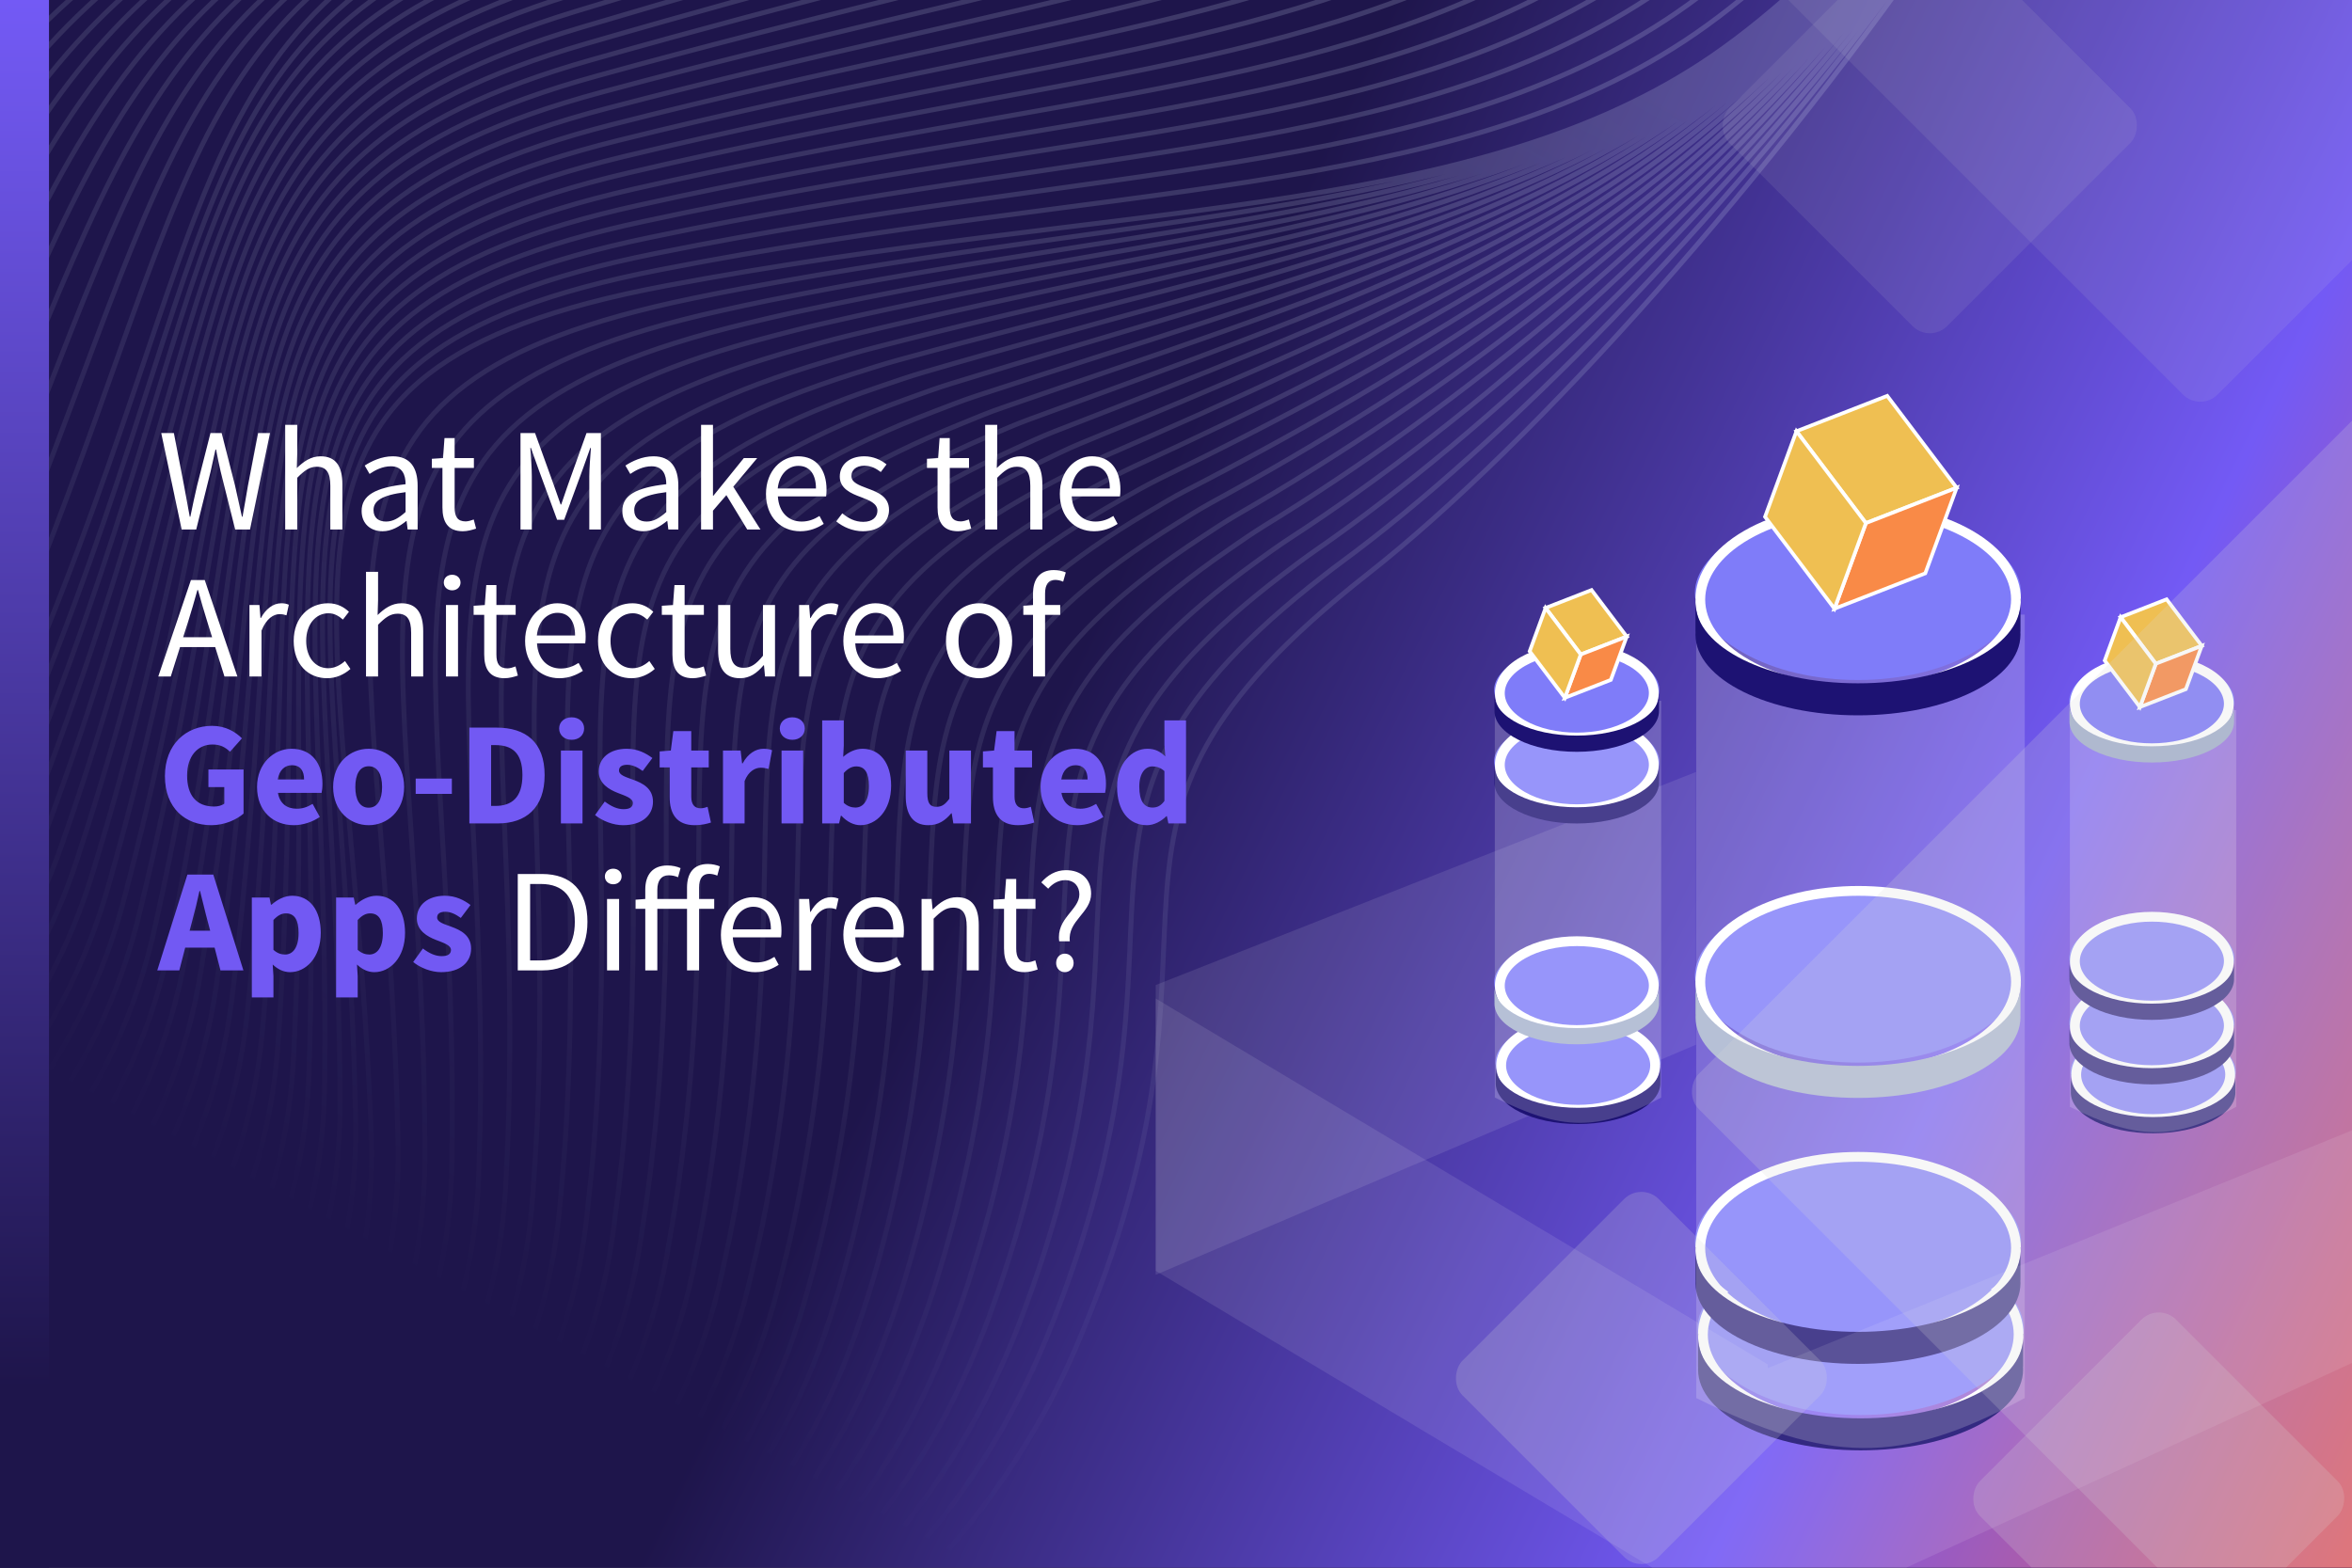
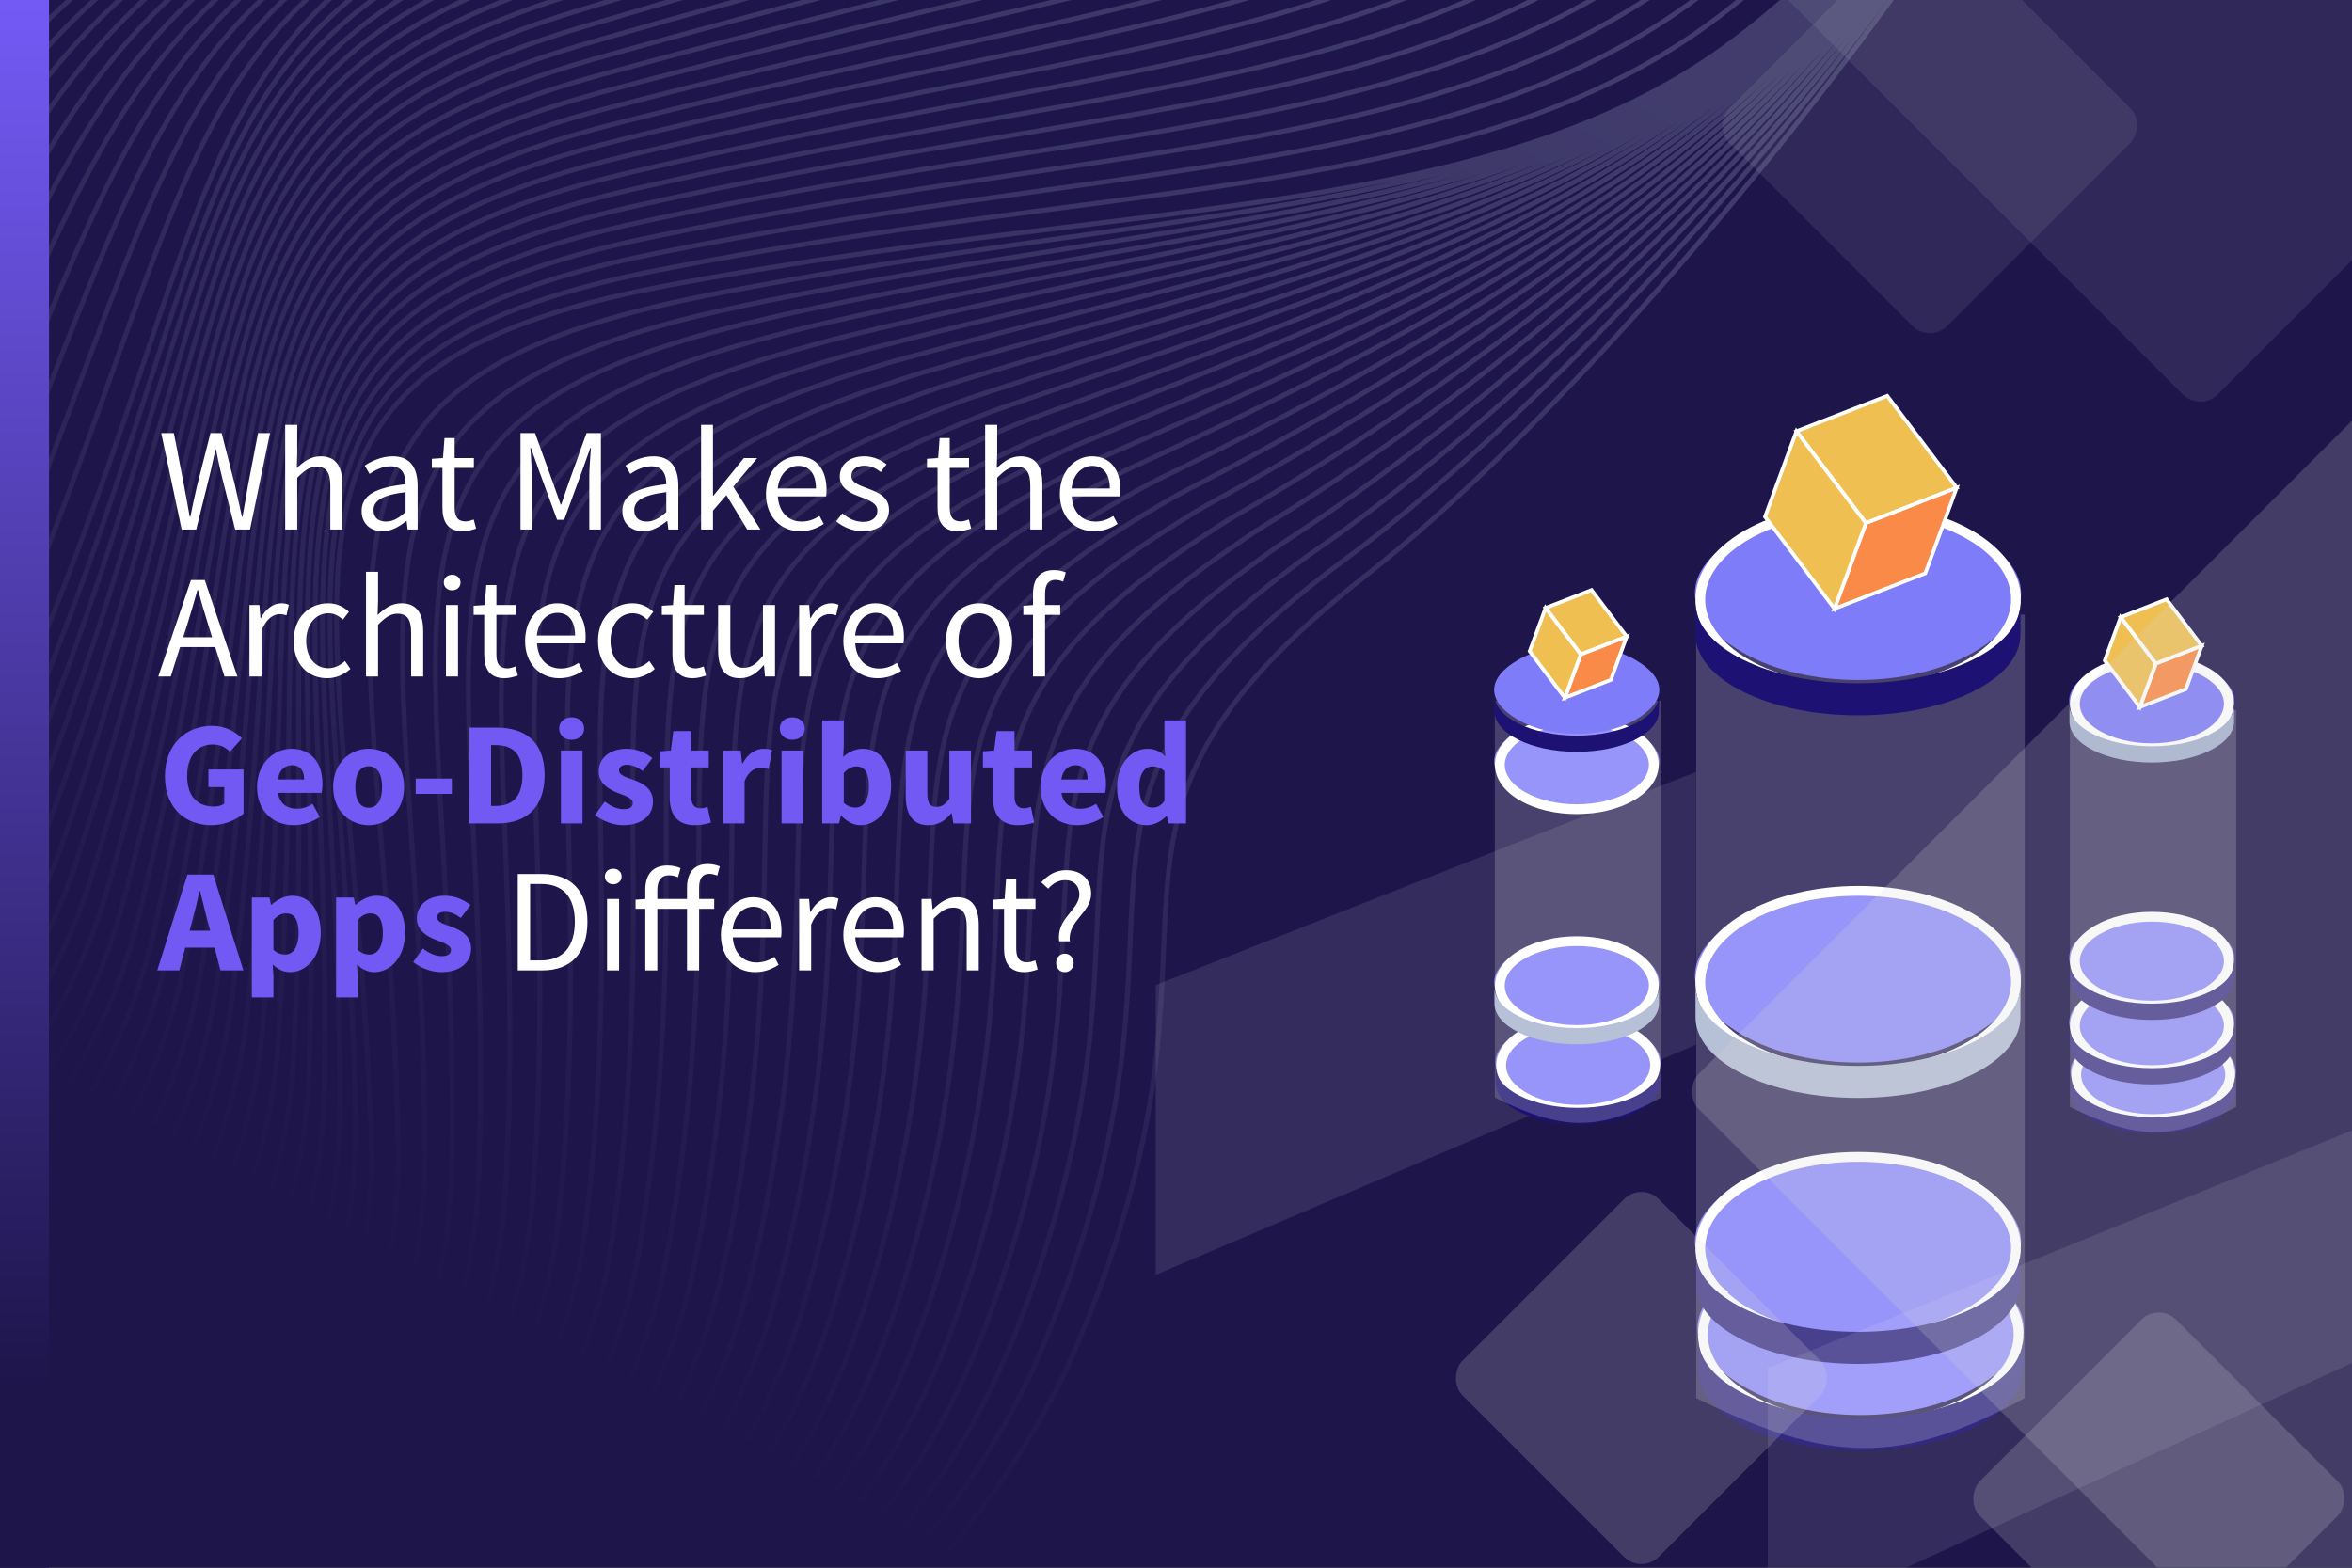
<svg xmlns="http://www.w3.org/2000/svg" width="480" height="320" viewBox="0 0 480 320" fill="none">
  <rect x="0" y="0" width="480" height="320" fill="#333333" stroke="none" />
  <g clip-path="url(#clip0_3448_2)">
    <rect width="480" height="320" fill="#1E154B" />
    <g clip-path="url(#clip1_3448_2)">
-       <rect width="583" height="385" transform="translate(-91 -65)" fill="url(#paint0_linear_3448_2)" style="mix-blend-mode:lighten" />
      <path d="M403.246 258.929C416.244 266.432 416.244 275.709 403.246 283.213C390.248 290.717 369.174 290.717 356.176 283.213C343.178 275.709 343.178 266.432 356.176 258.929C369.174 251.425 390.248 251.425 403.246 258.929Z" fill="#7F7CF9" />
      <path d="M402.546 259.227C415.115 266.483 415.101 278.258 402.509 285.528C389.917 292.797 369.52 292.805 356.95 285.549C344.381 278.293 344.395 266.517 356.987 259.248C369.579 251.979 389.977 251.97 402.546 259.227Z" stroke="white" stroke-width="2" />
      <path fill-rule="evenodd" clip-rule="evenodd" d="M412.874 273.034C412.874 282.135 398.026 289.513 379.711 289.513C361.404 289.513 346.562 282.142 346.548 273.046V278.997H346.568C346.555 279.187 346.548 279.378 346.548 279.569C346.548 288.671 361.396 296.05 379.711 296.05C398.026 296.05 412.874 288.671 412.874 279.569C412.874 279.378 412.867 279.187 412.854 278.997H412.874L412.874 273.034ZM412.837 272.248H412.874L412.874 273.034C412.874 272.77 412.861 272.508 412.837 272.248ZM346.548 273.021C346.549 272.762 346.561 272.504 346.586 272.248H346.548V273.021Z" fill="#1D1273" />
      <path d="M402.711 241.278C415.709 248.781 415.709 258.058 402.711 265.562C389.713 273.066 368.639 273.066 355.642 265.562C342.644 258.058 342.644 248.781 355.642 241.278C368.639 233.774 389.713 233.774 402.711 241.278Z" fill="#7F7CF9" />
      <path d="M402.011 241.576C414.58 248.832 414.566 260.607 401.974 267.877C389.382 275.146 368.985 275.154 356.416 267.898C343.846 260.642 343.86 248.866 356.453 241.597C369.045 234.328 389.442 234.32 402.011 241.576Z" stroke="white" stroke-width="2" />
      <path fill-rule="evenodd" clip-rule="evenodd" d="M412.339 255.383C412.339 264.484 397.491 271.862 379.176 271.862C360.866 271.862 346.022 264.488 346.014 255.391V261.346H346.033C346.02 261.536 346.014 261.727 346.014 261.918C346.014 271.02 360.861 278.399 379.176 278.399C397.491 278.399 412.339 271.02 412.339 261.918C412.339 261.727 412.332 261.536 412.319 261.346H412.339L412.339 255.383ZM412.302 254.597H412.339L412.339 255.383C412.339 255.119 412.326 254.857 412.302 254.597ZM346.014 255.375C346.014 255.114 346.026 254.855 346.051 254.597H346.014V255.375Z" fill="#1D1273" />
      <path d="M402.711 186.987C415.709 194.491 415.709 203.768 402.711 211.271C389.713 218.775 368.639 218.775 355.642 211.271C342.644 203.768 342.644 194.491 355.642 186.987C368.639 179.484 389.713 179.484 402.711 186.987Z" fill="#7F7CF9" />
      <path d="M402.011 187.285C414.58 194.541 414.566 206.317 401.974 213.586C389.382 220.856 368.985 220.864 356.416 213.607C343.846 206.351 343.86 194.576 356.453 187.307C369.045 180.037 389.442 180.029 402.011 187.285Z" stroke="white" stroke-width="2" />
      <path fill-rule="evenodd" clip-rule="evenodd" d="M412.339 201.092C412.339 210.194 397.491 217.572 379.176 217.572C360.866 217.572 346.022 210.198 346.014 201.1V207.056H346.033C346.02 207.246 346.014 207.437 346.014 207.628C346.014 216.73 360.861 224.109 379.176 224.109C397.491 224.109 412.339 216.73 412.339 207.628C412.339 207.437 412.332 207.246 412.319 207.056H412.339L412.339 201.092ZM412.302 200.306H412.339L412.339 201.092C412.339 200.829 412.326 200.567 412.302 200.306ZM346.014 201.084C346.014 200.823 346.026 200.564 346.051 200.306H346.014V201.084Z" fill="url(#paint1_angular_3448_2)" />
      <path d="M346.169 285.373V125.455H413.211V285.373C387.683 299.316 372.958 298.628 346.169 285.373Z" fill="white" fill-opacity="0.19" />
      <path d="M402.711 108.895C415.709 116.398 415.709 125.675 402.711 133.179C389.713 140.683 368.639 140.683 355.642 133.179C342.644 125.675 342.644 116.398 355.642 108.895C368.639 101.391 389.713 101.391 402.711 108.895Z" fill="#7F7CF9" />
      <path d="M402.011 109.193C414.58 116.449 414.566 128.224 401.974 135.493C389.382 142.763 368.985 142.771 356.416 135.515C343.846 128.259 343.86 116.483 356.453 109.214C369.045 101.944 389.442 101.936 402.011 109.193Z" stroke="white" stroke-width="2" />
      <path fill-rule="evenodd" clip-rule="evenodd" d="M412.339 123C412.339 132.101 397.491 139.479 379.176 139.479C360.866 139.479 346.022 132.105 346.014 123.008V128.963H346.033C346.02 129.153 346.014 129.344 346.014 129.535C346.014 138.637 360.861 146.016 379.176 146.016C397.491 146.016 412.339 138.637 412.339 129.535C412.339 129.344 412.332 129.153 412.319 128.963H412.339L412.339 123ZM412.302 122.214H412.339L412.339 123C412.339 122.736 412.326 122.474 412.302 122.214ZM346.014 122.992C346.014 122.731 346.026 122.471 346.051 122.214H346.014V122.992Z" fill="#1D1273" />
-       <path d="M360.209 105.492L378.739 98.272L392.915 117.027L374.386 124.247L360.209 105.492Z" fill="url(#paint2_linear_3448_2)" />
      <path d="M366.62 88.024L385.149 80.804L399.326 99.558L380.796 106.778L366.62 88.024Z" fill="#EFBF52" stroke="white" stroke-width="0.75" stroke-miterlimit="10" />
      <path d="M399.326 99.558L392.915 117.027L374.386 124.247L380.797 106.778L399.326 99.558Z" fill="#F98A47" stroke="white" stroke-width="0.75" stroke-miterlimit="10" />
      <path d="M366.62 88.024L360.209 105.492L374.386 124.247L380.797 106.778L366.62 88.024Z" fill="#EFBF52" stroke="white" stroke-width="0.75" stroke-miterlimit="10" />
      <path d="M235.86 201.071L346.106 157.581V213.248L235.86 260.216V201.071Z" fill="white" fill-opacity="0.1" />
-       <path d="M235.86 203.823L360.766 278.51V334.09L235.86 259.404V203.823Z" fill="white" fill-opacity="0.1" />
      <path d="M360.766 279.269L526.721 211.718V256.752L360.766 332.962V279.269Z" fill="white" fill-opacity="0.1" />
      <path d="M333.97 210.642C340.552 214.442 340.552 219.14 333.97 222.94C327.388 226.74 316.716 226.74 310.134 222.94C303.551 219.14 303.551 214.442 310.134 210.642C316.716 206.842 327.388 206.842 333.97 210.642Z" fill="#7F7CF9" />
      <path d="M333.188 211.04C339.316 214.578 339.311 220.32 333.169 223.866C327.028 227.411 317.081 227.414 310.953 223.876C304.825 220.338 304.83 214.596 310.972 211.051C317.113 207.506 327.06 207.502 333.188 211.04Z" stroke="white" stroke-width="2" />
      <path fill-rule="evenodd" clip-rule="evenodd" d="M338.846 217.785C338.846 222.394 331.327 226.131 322.052 226.131C312.777 226.131 305.258 222.394 305.258 217.785C305.258 217.652 305.264 217.519 305.277 217.387H305.258V217.785V220.805H305.268C305.261 220.902 305.258 220.998 305.258 221.095C305.258 225.704 312.777 229.441 322.052 229.441C331.327 229.441 338.846 225.704 338.846 221.095C338.846 220.998 338.842 220.902 338.836 220.805H338.846V217.785ZM338.827 217.387H338.846V217.785C338.846 217.652 338.839 217.519 338.827 217.387Z" fill="#1D1273" />
      <path d="M333.699 194.369C340.281 198.169 340.281 202.867 333.699 206.667C327.117 210.467 316.445 210.467 309.863 206.667C303.28 202.867 303.28 198.169 309.863 194.369C316.445 190.569 327.117 190.569 333.699 194.369Z" fill="#7F7CF9" />
      <path d="M332.917 194.767C339.045 198.304 339.04 204.047 332.898 207.592C326.757 211.137 316.81 211.141 310.682 207.603C304.554 204.065 304.559 198.323 310.701 194.777C316.842 191.232 326.789 191.229 332.917 194.767Z" stroke="white" stroke-width="2" />
      <path fill-rule="evenodd" clip-rule="evenodd" d="M338.575 201.512C338.575 206.121 331.056 209.857 321.781 209.857C312.506 209.857 304.987 206.121 304.987 201.512C304.987 201.378 304.993 201.246 305.006 201.114H304.987V201.512V204.532H304.997C304.99 204.628 304.987 204.725 304.987 204.822C304.987 209.431 312.506 213.167 321.781 213.167C331.056 213.167 338.575 209.431 338.575 204.822C338.575 204.725 338.571 204.628 338.565 204.532H338.575V201.512ZM338.556 201.114H338.575V201.512C338.575 201.378 338.568 201.246 338.556 201.114Z" fill="url(#paint3_angular_3448_2)" />
      <path d="M333.699 149.292C340.281 153.092 340.281 157.79 333.699 161.59C327.117 165.39 316.445 165.39 309.863 161.59C303.28 157.79 303.28 153.092 309.863 149.292C316.445 145.493 327.117 145.493 333.699 149.292Z" fill="#7F7CF9" />
      <path d="M332.917 149.69C339.045 153.228 339.04 158.97 332.898 162.516C326.757 166.061 316.81 166.064 310.682 162.526C304.554 158.988 304.559 153.246 310.701 149.701C316.842 146.156 326.789 146.152 332.917 149.69Z" stroke="white" stroke-width="2" />
-       <path fill-rule="evenodd" clip-rule="evenodd" d="M338.575 156.435C338.575 161.044 331.056 164.781 321.781 164.781C312.506 164.781 304.987 161.044 304.987 156.435C304.987 156.302 304.993 156.169 305.006 156.037H304.987V156.435V159.455H304.997C304.99 159.552 304.987 159.648 304.987 159.745C304.987 164.354 312.506 168.091 321.781 168.091C331.056 168.091 338.575 164.354 338.575 159.745C338.575 159.648 338.571 159.552 338.565 159.455H338.575V156.435ZM338.556 156.037H338.575V156.435C338.575 156.302 338.568 156.169 338.556 156.037Z" fill="#1D1273" />
      <path d="M305.066 224.034V143.05H339.016V224.034C326.089 231.095 318.632 230.747 305.066 224.034Z" fill="white" fill-opacity="0.19" />
      <path d="M333.699 134.664C340.281 138.464 340.281 143.162 333.699 146.962C327.117 150.762 316.445 150.762 309.863 146.962C303.28 143.162 303.28 138.464 309.863 134.664C316.445 130.864 327.117 130.864 333.699 134.664Z" fill="#7F7CF9" />
-       <path d="M332.917 135.062C339.045 138.6 339.04 144.342 332.898 147.887C326.757 151.432 316.81 151.436 310.682 147.898C304.554 144.36 304.559 138.618 310.701 135.072C316.842 131.527 326.789 131.524 332.917 135.062Z" stroke="white" stroke-width="2" />
      <path fill-rule="evenodd" clip-rule="evenodd" d="M338.575 141.807C338.575 146.416 331.056 150.152 321.781 150.152C312.506 150.152 304.987 146.416 304.987 141.807C304.987 141.673 304.993 141.541 305.006 141.409H304.987V141.807V144.827H304.997C304.99 144.923 304.987 145.02 304.987 145.117C304.987 149.726 312.506 153.462 321.781 153.462C331.056 153.462 338.575 149.726 338.575 145.117C338.575 145.02 338.571 144.923 338.565 144.827H338.575V141.807ZM338.556 141.409H338.575V141.807C338.575 141.673 338.568 141.541 338.556 141.409Z" fill="#1D1273" />
      <path d="M312.175 132.941L321.559 129.285L328.738 138.782L319.355 142.438L312.175 132.941Z" fill="url(#paint4_linear_3448_2)" />
      <path d="M315.422 124.095L324.806 120.438L331.985 129.936L322.601 133.592L315.422 124.095Z" fill="#EFBF52" stroke="white" stroke-width="0.75" stroke-miterlimit="10" />
      <path d="M331.985 129.936L328.739 138.782L319.355 142.438L322.601 133.592L331.985 129.936Z" fill="#F98A47" stroke="white" stroke-width="0.75" stroke-miterlimit="10" />
      <path d="M315.422 124.095L312.176 132.941L319.355 142.438L322.601 133.592L315.422 124.095Z" fill="#EFBF52" stroke="white" stroke-width="0.75" stroke-miterlimit="10" />
      <path d="M451.327 212.535C457.909 216.335 457.909 221.033 451.327 224.833C444.745 228.633 434.073 228.633 427.491 224.833C420.908 221.033 420.908 216.335 427.491 212.535C434.073 208.735 444.745 208.735 451.327 212.535Z" fill="#7F7CF9" />
      <path d="M450.545 212.933C456.673 216.471 456.668 222.213 450.526 225.758C444.385 229.304 434.438 229.307 428.31 225.769C422.182 222.231 422.188 216.489 428.329 212.944C434.47 209.398 444.417 209.395 450.545 212.933Z" stroke="white" stroke-width="2" />
      <path fill-rule="evenodd" clip-rule="evenodd" d="M456.203 219.678C456.203 224.287 448.684 228.023 439.409 228.023C430.148 228.023 422.638 224.298 422.615 219.699V222.698H422.625C422.618 222.794 422.615 222.891 422.615 222.988C422.615 227.597 430.134 231.334 439.409 231.334C448.684 231.334 456.203 227.597 456.203 222.988C456.203 222.891 456.199 222.794 456.193 222.698H456.203V219.28H456.184C456.196 219.412 456.203 219.545 456.203 219.678ZM422.615 219.657C422.616 219.531 422.622 219.405 422.634 219.28H422.615V219.657Z" fill="#1D1273" />
      <path d="M451.056 202.548C457.638 206.348 457.638 211.046 451.056 214.846C444.474 218.646 433.802 218.646 427.22 214.846C420.637 211.046 420.637 206.348 427.22 202.548C433.802 198.748 444.474 198.748 451.056 202.548Z" fill="#7F7CF9" />
      <path d="M450.274 202.946C456.402 206.484 456.397 212.226 450.255 215.771C444.114 219.317 434.168 219.32 428.039 215.782C421.911 212.244 421.917 206.502 428.058 202.957C434.199 199.411 444.146 199.408 450.274 202.946Z" stroke="white" stroke-width="2" />
      <path fill-rule="evenodd" clip-rule="evenodd" d="M455.932 209.691C455.932 214.3 448.413 218.037 439.138 218.037C429.877 218.037 422.366 214.311 422.344 209.712V212.711H422.354C422.347 212.807 422.344 212.904 422.344 213.001C422.344 217.61 429.863 221.347 439.138 221.347C448.413 221.347 455.932 217.61 455.932 213.001C455.932 212.904 455.928 212.807 455.922 212.711H455.932V209.293H455.913C455.925 209.425 455.932 209.558 455.932 209.691ZM422.344 209.671C422.345 209.544 422.351 209.418 422.363 209.293H422.344V209.671Z" fill="#1D1273" />
      <path d="M451.056 189.38C457.638 193.18 457.638 197.878 451.056 201.678C444.474 205.478 433.802 205.478 427.22 201.678C420.637 197.878 420.637 193.18 427.22 189.38C433.802 185.58 444.474 185.58 451.056 189.38Z" fill="#7F7CF9" />
      <path d="M450.274 189.778C456.402 193.315 456.397 199.058 450.255 202.603C444.114 206.148 434.168 206.152 428.039 202.614C421.911 199.076 421.917 193.334 428.058 189.788C434.199 186.243 444.146 186.24 450.274 189.778Z" stroke="white" stroke-width="2" />
      <path fill-rule="evenodd" clip-rule="evenodd" d="M455.932 196.523C455.932 201.132 448.413 204.868 439.138 204.868C429.877 204.868 422.366 201.143 422.344 196.543V199.543H422.354C422.347 199.639 422.344 199.736 422.344 199.833C422.344 204.442 429.863 208.178 439.138 208.178C448.413 208.178 455.932 204.442 455.932 199.833C455.932 199.736 455.928 199.639 455.922 199.543H455.932V196.125H455.913C455.925 196.257 455.932 196.389 455.932 196.523ZM422.344 196.502C422.345 196.376 422.351 196.25 422.363 196.125H422.344V196.502Z" fill="#1D1273" />
      <path d="M422.423 225.927V144.943H456.373V225.927C443.446 232.988 435.989 232.64 422.423 225.927Z" fill="white" fill-opacity="0.19" />
      <path d="M451.056 136.848C457.638 140.648 457.638 145.346 451.056 149.146C444.474 152.946 433.802 152.946 427.22 149.146C420.637 145.346 420.637 140.648 427.22 136.848C433.802 133.048 444.474 133.048 451.056 136.848Z" fill="#7F7CF9" />
      <path d="M450.274 137.246C456.402 140.784 456.397 146.526 450.255 150.071C444.114 153.617 434.168 153.62 428.039 150.082C421.911 146.544 421.917 140.802 428.058 137.257C434.199 133.711 444.146 133.708 450.274 137.246Z" stroke="white" stroke-width="2" />
      <path fill-rule="evenodd" clip-rule="evenodd" d="M455.932 143.991C455.932 148.6 448.413 152.336 439.138 152.336C429.877 152.336 422.366 148.611 422.344 144.012V147.011H422.354C422.347 147.107 422.344 147.204 422.344 147.301C422.344 151.91 429.863 155.647 439.138 155.647C448.413 155.647 455.932 151.91 455.932 147.301C455.932 147.204 455.928 147.107 455.922 147.011H455.932V143.593H455.913C455.925 143.725 455.932 143.858 455.932 143.991ZM422.344 143.97C422.345 143.844 422.351 143.718 422.363 143.593H422.344V143.97Z" fill="url(#paint5_angular_3448_2)" />
      <path d="M429.533 134.834L438.916 131.178L446.095 140.675L436.712 144.331L429.533 134.834Z" fill="url(#paint6_linear_3448_2)" />
      <path d="M432.779 125.988L442.163 122.331L449.342 131.829L439.959 135.485L432.779 125.988Z" fill="#EFBF52" stroke="white" stroke-width="0.75" stroke-miterlimit="10" />
      <path d="M449.342 131.829L446.096 140.675L436.712 144.331L439.959 135.485L449.342 131.829Z" fill="#F98A47" stroke="white" stroke-width="0.75" stroke-miterlimit="10" />
      <path d="M432.779 125.988L429.533 134.834L436.712 144.331L439.959 135.485L432.779 125.988Z" fill="#EFBF52" stroke="white" stroke-width="0.75" stroke-miterlimit="10" />
    </g>
    <g style="mix-blend-mode:soft-light" opacity="0.2">
      <rect x="529.727" y="36.158" width="263.937" height="263.937" rx="5" transform="rotate(45 529.727 36.158)" fill="#D9D9D9" />
    </g>
    <g style="mix-blend-mode:soft-light" opacity="0.2">
      <rect x="334.979" y="241.226" width="56.638" height="56.638" rx="5" transform="rotate(45 334.979 241.226)" fill="#D9D9D9" />
    </g>
    <g style="mix-blend-mode:soft-light" opacity="0.2">
      <rect x="440.564" y="265.834" width="56.638" height="56.638" rx="5" transform="rotate(45 440.564 265.834)" fill="#D9D9D9" />
    </g>
    <g style="mix-blend-mode:soft-light" opacity="0.1">
      <rect x="393.843" y="-18.833" width="62.88" height="62.88" rx="5" transform="rotate(45 393.843 -18.833)" fill="#D9D9D9" />
    </g>
    <g style="mix-blend-mode:soft-light" opacity="0.1">
      <rect x="449.036" y="-128" width="149.958" height="149.958" rx="5" transform="rotate(45 449.036 -128)" fill="#D9D9D9" />
    </g>
    <path d="M-66.767 361.94C-66.767 361.94 80.363 344.537 75.72 230.201C71.078 115.865 44.885 75.491 135.933 58.33C226.981 41.169 298.42 44.894 347.35 12.824C396.279 -19.246 465.416 -119.932 439.007 -147.015M-71.927 358.806C-71.927 358.806 75.323 340.79 72.555 227.323C70.116 113.179 44.371 72.639 134.847 55.034C225.684 37.301 294.703 40.491 343.667 8.417C392.631 -23.658 458.704 -121.734 439.163 -148.512M-77.079 355.671C-77.079 355.671 69.937 337.064 69.405 224.449C68.857 110.524 43.876 69.778 133.775 51.741C224.408 33.431 291.041 36.081 340.001 4.035C388.961 -28.011 452.016 -123.505 439.377 -149.999M-82.229 352.563C-82.229 352.563 64.748 333.353 66.237 221.604C67.751 107.855 43.351 66.955 132.677 48.463C223.09 29.566 287.344 31.68 336.346 -0.371C385.348 -32.422 445.351 -125.313 439.588 -151.514M-87.385 349.395C-87.385 349.395 59.565 329.58 63.07 218.705C66.66 105.141 42.832 64.059 131.588 45.151C221.794 25.698 283.662 27.273 332.626 -4.801C381.589 -36.875 438.615 -127.134 439.741 -153.038M-92.545 346.261C-92.545 346.261 54.405 325.826 59.905 215.832C65.593 102.451 42.325 61.216 130.537 41.85C220.532 21.837 280.02 22.861 328.977 -9.213C377.934 -41.286 431.957 -128.942 439.972 -154.55M-97.698 343.126C-97.698 343.126 49.239 322.078 56.748 212.959C64.53 99.738 41.883 58.493 129.417 38.569C219.247 18.117 276.304 18.468 325.268 -13.606C374.232 -45.68 425.225 -130.736 440.128 -156.052M-102.851 339.986C-102.851 339.986 44.101 318.327 53.577 210.087C63.481 97.079 41.336 55.661 128.296 35.272C217.896 14.267 272.586 14.06 321.549 -18.02C370.513 -50.099 418.491 -132.54 440.29 -157.566M-108.011 336.851C-108.011 336.851 38.97 314.575 50.413 207.215C62.446 94.364 40.83 52.814 127.237 31.973C216.663 10.403 268.944 9.647 317.901 -22.431C366.857 -54.51 411.833 -134.349 440.515 -159.077M-113.164 333.711C-113.164 333.711 33.864 310.809 47.261 204.335C61.433 91.662 40.33 49.965 126.157 28.67C215.374 6.54 265.261 5.234 314.225 -26.84C363.189 -58.914 405.135 -136.147 440.704 -160.589M-118.316 330.581C-118.316 330.581 28.768 307.058 44.098 201.468C60.435 88.963 39.816 47.123 125.072 25.385C214.079 2.688 261.579 0.838 310.543 -31.236C359.507 -63.31 398.444 -137.945 440.902 -162.091M-123.469 327.441C-123.469 327.441 23.719 303.296 40.934 198.596C59.444 86.264 39.309 44.27 123.986 22.089C212.789 -1.175 257.903 -3.57 306.826 -35.639C355.749 -67.708 391.711 -139.739 441.058 -163.593M-128.622 324.306C-128.622 324.306 18.616 299.546 37.748 195.72C58.448 83.587 38.774 41.42 122.872 18.796C211.466 -5.033 254.193 -7.974 303.157 -40.048C352.121 -72.123 385.026 -141.544 441.265 -165.08M-133.782 321.172C-133.782 321.172 13.56 295.785 34.611 192.844C57.51 80.865 38.286 38.553 121.814 15.502C210.203 -8.905 250.538 -12.38 299.488 -44.452C348.438 -76.525 378.352 -143.367 441.466 -166.615M-138.934 318.037C-138.934 318.037 8.52 292.033 31.454 189.971C56.568 78.165 37.778 35.7 120.728 12.206C208.904 -12.789 246.862 -16.788 295.826 -48.862C344.79 -80.936 371.664 -145.144 441.698 -168.127M-144.088 314.896C-144.088 314.896 3.495 288.296 28.29 187.098C55.66 75.466 37.263 32.842 119.641 8.909C207.609 -16.646 243.179 -21.195 292.15 -53.27C341.121 -85.345 364.97 -146.965 441.874 -169.632M-149.247 311.762C-149.247 311.762 -1.513 284.528 25.125 184.226C54.733 72.776 36.734 29.981 118.555 5.613C206.311 -20.519 239.497 -25.597 288.461 -57.671C337.425 -89.745 358.269 -148.779 442.036 -171.141M-154.4 308.627C-154.4 308.627 -6.511 280.777 21.968 181.353C53.833 70.082 36.238 27.109 117.469 2.323C205.013 -24.398 235.821 -30.005 284.813 -62.083C333.804 -94.16 351.573 -150.56 442.254 -172.651M-159.552 305.492C-159.552 305.492 -11.502 277.035 18.804 178.48C52.955 67.396 35.722 24.246 116.383 -0.974C203.715 -28.276 232.138 -34.413 281.102 -66.487C330.066 -98.561 344.875 -152.353 442.445 -174.157M-164.678 302.348C-164.678 302.348 -16.437 273.286 15.667 175.604C52.119 64.711 35.226 21.369 115.324 -4.273C202.443 -32.164 228.483 -38.824 277.447 -70.898C326.411 -102.972 338.183 -154.157 442.632 -175.686M-169.863 299.239C-169.863 299.239 -21.423 269.577 12.485 172.756C51.245 62.058 34.633 18.388 114.215 -7.528C201.057 -36.137 224.785 -43.185 273.749 -75.259C322.713 -107.333 331.504 -155.918 442.836 -177.139M-175.018 296.082C-175.018 296.082 -26.373 265.825 9.317 169.856C50.409 59.367 34.117 15.525 113.123 -10.873C199.753 -40.059 221.095 -47.647 270.059 -79.721C319.023 -111.795 324.794 -157.754 443.022 -178.684M-180.171 292.948C-180.171 292.948 -31.306 262.098 6.153 166.984C49.596 56.701 33.603 12.672 112.039 -14.153C198.458 -43.91 217.416 -52.027 266.379 -84.106C315.342 -116.186 318.096 -159.552 443.22 -180.186M-185.324 289.807C-185.324 289.807 -36.245 258.378 2.992 164.083C48.788 54.018 33.085 9.793 110.949 -17.476C197.158 -47.805 213.735 -56.468 262.699 -88.542C311.663 -120.616 311.399 -161.388 443.406 -181.73M-190.484 286.673C-190.484 286.673 -40.99 254.7 -0.167 161.255C48.191 51.458 32.582 6.977 109.868 -20.729C195.867 -51.629 210.059 -60.821 259.023 -92.9C307.986 -124.98 304.704 -163.165 443.599 -183.21M-195.65 283.54C-195.65 283.54 -46.057 250.957 -3.34 158.367C47.221 48.756 32.018 4.115 108.767 -24.034C194.561 -55.512 206.339 -65.251 255.323 -97.328C304.308 -129.404 298.014 -164.947 443.797 -184.717M-200.383 280.696C-200.383 280.696 -51.772 248.865 -9.05 156.258C41.511 46.648 29.291 3.025 106.005 -25.125C191.792 -56.602 202.866 -68.185 251.751 -100.338C300.635 -132.491 296.268 -168.161 439.203 -188.469M-205.136 277.849C-205.136 277.849 -57.494 246.775 -14.784 154.18C35.784 44.574 26.507 1.981 103.222 -26.163C189.01 -57.635 199.359 -71.065 248.089 -103.281C296.818 -135.498 294.447 -171.294 434.52 -192.155M-209.882 275.006C-209.882 275.006 -63.222 244.685 -20.506 152.089C30.055 42.479 23.721 0.921 100.457 -27.226C186.233 -58.674 195.849 -73.966 244.458 -106.251C293.068 -138.536 292.672 -174.455 429.889 -195.87M-214.638 272.143C-214.638 272.143 -68.954 242.568 -26.237 149.978C24.324 40.368 20.94 -0.162 97.647 -28.305C183.442 -59.778 192.329 -76.894 240.825 -109.248C289.321 -141.602 290.88 -177.642 425.205 -199.622M-219.382 269.317C-219.382 269.317 -74.673 240.499 -31.963 147.905C18.605 38.299 18.163 -1.201 94.844 -29.341C180.632 -60.813 188.794 -79.77 237.176 -112.199C285.558 -144.627 289.073 -180.782 420.578 -203.303M-224.128 266.475C-224.128 266.475 -80.402 238.41 -37.685 145.814C12.876 36.204 15.384 -2.262 92.099 -30.406C177.887 -61.878 185.317 -82.682 233.579 -115.178C281.927 -147.768 287.331 -183.953 415.975 -207.021M-228.854 263.63C-228.854 263.63 -86.103 236.311 -43.386 143.721C7.175 34.111 12.626 -3.325 89.341 -31.47C175.136 -62.942 181.821 -85.585 229.982 -118.157C278.257 -150.838 285.577 -187.116 411.371 -210.744M-233.628 260.791C-233.628 260.791 -91.853 234.224 -49.143 141.629C1.425 32.024 9.82 -4.383 86.534 -32.527C172.329 -64 178.297 -88.485 226.331 -121.13C274.504 -153.892 283.765 -190.295 406.705 -214.46M-238.383 257.933C-238.383 257.933 -97.582 232.124 -54.866 139.528C-4.269 29.924 7.038 -5.465 83.755 -33.588C169.543 -65.06 174.786 -91.392 222.714 -124.107C270.792 -156.956 282.006 -193.436 402.081 -218.175M-243.128 255.102C-243.128 255.102 -103.313 230.017 -60.593 137.449C-10.032 27.839 4.262 -6.505 80.976 -34.649C166.764 -66.121 171.283 -94.294 219.076 -127.081C267.054 -160.001 280.209 -196.605 397.429 -221.892M-247.881 252.26C-247.881 252.26 -109.032 227.949 -66.325 135.332C-15.754 25.748 1.479 -7.543 78.197 -35.71C163.985 -67.187 167.772 -97.201 215.452 -130.057C263.323 -163.108 278.427 -199.77 392.798 -225.612M-252.627 249.418C-252.627 249.418 -114.788 225.863 -72.043 133.274C-21.482 23.664 -1.302 -8.62 75.413 -36.759C161.207 -68.237 164.263 -100.092 211.822 -133.021C259.603 -166.127 276.652 -202.926 388.161 -229.32M-257.374 246.57C-257.374 246.57 -120.497 223.765 -77.773 131.174C-27.212 21.564 -4.079 -9.665 72.632 -37.837C158.427 -69.309 160.753 -102.993 208.198 -135.991C255.878 -169.184 274.87 -206.086 383.524 -233.028M-262.127 243.723C-262.127 243.723 -126.212 221.668 -83.502 129.073C-32.934 19.468 -6.862 -10.758 69.852 -38.903C155.64 -70.375 157.241 -105.911 204.601 -138.976C252.164 -172.265 273.086 -209.263 378.89 -236.764M-266.873 240.886C-266.873 240.886 -131.906 219.579 -89.222 126.999C-38.661 17.389 -9.639 -11.803 67.075 -39.947C152.863 -71.419 153.733 -108.796 200.943 -141.948C248.433 -175.311 271.312 -212.418 374.253 -240.472M-271.626 238.045C-271.626 238.045 -137.669 217.489 -94.959 124.899C-44.398 15.289 -12.433 -12.873 64.281 -41.018C150.076 -72.49 150.213 -111.719 197.309 -144.945C244.698 -178.395 269.52 -215.604 369.606 -244.207M-276.386 235.199C-276.386 235.199 -143.406 215.389 -100.694 122.811C-50.127 13.199 -15.222 -13.955 61.495 -42.078C147.29 -73.55 146.696 -114.619 193.666 -147.902C240.961 -181.434 267.725 -218.757 364.976 -247.916M-281.126 232.356C-281.126 232.356 -149.12 213.308 -106.369 120.709C-55.808 11.098 -17.95 -15 58.765 -43.145C144.518 -74.612 143.206 -117.529 190.063 -150.88C237.253 -184.527 265.97 -221.921 360.372 -251.639M-285.872 229.513C-285.872 229.513 -154.849 211.213 -112.132 118.623C-61.571 9.013 -20.763 -16.057 55.951 -44.201C141.739 -75.673 139.698 -120.414 186.436 -153.878C233.502 -187.565 264.188 -225.086 355.721 -255.351M-290.618 226.671C-290.618 226.671 -160.57 209.123 -117.86 116.534C-67.293 6.922 -23.549 -17.117 53.172 -45.262C138.974 -76.736 136.185 -123.337 182.828 -156.834C229.804 -190.631 262.405 -228.252 351.069 -259.068M-295.372 223.824C-295.372 223.824 -166.299 207.033 -123.583 114.438C-73.043 4.83 -26.301 -18.181 50.386 -46.322C136.181 -77.795 132.68 -126.251 179.183 -159.807C226.078 -193.694 260.63 -231.413 346.414 -262.807M-300.118 220.982C-300.118 220.982 -172.028 204.938 -129.308 112.37C-78.75 2.738 -29.108 -19.244 47.614 -47.384C133.402 -78.862 129.171 -129.147 175.566 -162.784C222.346 -196.751 258.868 -234.581 341.806 -266.502M-304.871 218.14C-304.871 218.14 -177.75 202.847 -135.04 110.258C-84.472 0.647 -31.887 -20.305 44.828 -48.444C130.616 -79.922 125.652 -132.064 171.928 -165.758C218.627 -199.815 257.066 -237.739 337.161 -270.22M-309.589 215.3C-309.589 215.3 -183.45 200.765 -140.734 108.164C-90.172 -1.441 -34.644 -21.363 42.075 -49.525C127.863 -80.997 122.169 -134.969 168.33 -168.748C214.909 -202.878 255.289 -240.91 332.523 -273.939M-314.371 212.451C-314.371 212.451 -189.208 198.663 -146.491 106.072C-95.923 -3.539 -37.452 -22.426 39.263 -50.571C125.058 -82.044 118.64 -137.857 164.645 -171.706C211.183 -205.941 253.505 -244.092 327.891 -277.664M-319.117 209.609C-319.117 209.609 -194.929 196.572 -152.219 103.983C-101.652 -5.628 -40.196 -23.492 36.484 -51.632C122.279 -83.105 115.129 -140.764 161.056 -174.686C207.458 -208.999 251.725 -247.236 323.254 -281.372M-323.87 206.767C-323.87 206.767 -200.658 194.482 -157.941 101.887C-107.38 -7.718 -42.996 -24.55 33.705 -52.693C119.494 -84.154 111.619 -143.665 157.425 -177.661C203.732 -212.062 249.949 -250.402 318.617 -285.08M-328.617 203.919C-328.617 203.919 -206.408 192.39 -163.67 99.797C-113.102 -9.814 -45.802 -25.608 30.926 -53.754C116.714 -85.226 108.129 -146.575 153.801 -180.637C200.004 -215.141 248.139 -253.565 313.978 -288.805M-333.361 201.093C-333.361 201.093 -212.107 190.313 -169.397 97.724C-118.829 -11.887 -48.607 -26.649 28.142 -54.797C113.935 -86.287 104.598 -149.474 150.17 -183.612C196.281 -218.182 246.385 -256.728 309.347 -292.519M-338.116 198.236C-338.116 198.236 -217.817 188.205 -175.121 95.612C-124.56 -13.993 -51.353 -27.73 25.361 -55.875C111.156 -87.347 101.087 -152.381 146.549 -186.561C192.545 -221.216 244.612 -259.867 304.711 -296.216M-342.862 195.393C-342.862 195.393 -223.557 186.133 -180.863 93.523C-130.284 -16.106 -54.16 -28.788 22.582 -56.936C108.37 -88.408 97.577 -155.282 142.922 -189.558C188.83 -224.308 242.826 -263.06 300.07 -299.957M-347.616 192.546C-347.616 192.546 -229.288 184.021 -186.578 91.432C-136.011 -18.179 -56.911 -29.852 19.817 -57.998C105.591 -89.469 94.066 -158.189 139.284 -192.533C185.104 -227.371 241.044 -266.22 295.439 -303.677M-352.362 189.704C-352.362 189.704 -235.017 181.932 -192.273 89.333C-141.712 -20.272 -59.669 -30.916 17.045 -59.06C102.832 -90.537 90.584 -161.094 135.687 -195.512C181.386 -230.429 239.269 -269.387 290.803 -307.374M-357.119 186.885C-357.119 186.885 -240.743 179.864 -198.033 87.269C-147.466 -22.342 -62.481 -31.956 14.207 -60.092C100.033 -91.596 87.053 -163.993 132.043 -198.485C177.663 -233.471 237.486 -272.552 286.162 -311.115M-361.861 184.02C-361.861 184.02 -246.468 177.746 -203.758 85.157C-153.19 -24.454 -65.256 -33.04 11.459 -61.184C97.247 -92.656 83.542 -166.9 128.397 -201.464C173.92 -236.559 235.689 -275.721 281.51 -314.832M-366.608 181.172C-366.608 181.172 -252.196 175.656 -209.48 83.061C-158.919 -26.544 -68.033 -34.084 8.68 -62.245C94.468 -93.717 80.032 -169.802 124.788 -204.436C170.209 -239.618 233.928 -278.879 276.886 -318.547M-371.361 178.331C-371.361 178.331 -257.918 173.566 -215.212 80.944C-164.644 -28.667 -70.824 -35.188 5.898 -63.333C91.689 -94.778 76.521 -172.709 121.163 -207.412C166.484 -242.676 232.146 -282.044 272.255 -322.267M-376.107 175.489C-376.107 175.489 -263.647 171.471 -220.937 78.882C-170.369 -30.73 -73.6 -36.227 3.115 -64.366C88.908 -95.855 73.011 -175.61 117.512 -210.385C162.724 -245.734 230.343 -285.207 267.597 -325.978M-380.857 172.674C-380.857 172.674 -269.373 169.408 -226.656 76.813C-176.095 -32.792 -76.375 -37.255 0.34 -65.4C86.131 -96.9 69.5 -178.517 113.908 -213.363C159.032 -248.802 228.588 -288.376 262.986 -329.7M-385.607 169.799C-385.607 169.799 -275.096 167.307 -232.388 74.696C-181.82 -34.915 -79.157 -38.344 -2.443 -66.488C83.349 -97.933 65.99 -181.419 110.284 -216.339C155.307 -251.859 226.806 -291.536 258.348 -333.419M-390.326 166.954C-390.326 166.954 -280.792 165.191 -238.082 72.602C-187.515 -37.009 -81.902 -39.409 -5.187 -67.553C80.566 -99.021 62.486 -184.327 106.626 -219.311C151.554 -254.918 224.996 -294.698 253.68 -337.151M-395.107 164.115C-395.107 164.115 -286.555 163.106 -243.839 70.51C-193.278 -39.095 -84.722 -40.465 -8.008 -68.609C77.787 -100.082 58.976 -187.228 103.029 -222.29C147.856 -257.985 223.245 -297.89 249.072 -340.852M-399.853 161.273C-399.853 161.273 -292.277 161.015 -249.569 68.409C-199.001 -41.202 -87.502 -41.536 -10.785 -69.659C75.008 -101.143 55.465 -190.135 99.405 -225.266C144.13 -261.048 221.465 -301.034 244.44 -344.572M-404.606 158.426C-404.606 158.426 -298.006 158.92 -255.291 66.314C-204.73 -43.297 -90.282 -42.603 -13.568 -70.747C72.249 -102.212 51.955 -193.037 95.774 -228.241C140.412 -264.106 219.683 -304.194 239.802 -348.285M-409.353 155.584C-409.353 155.584 -303.721 156.829 -261.018 64.24C-210.457 -45.37 -93.06 -43.653 -16.345 -71.792C69.443 -103.269 48.444 -195.944 92.15 -231.212C136.686 -267.169 217.907 -307.36 235.164 -352.004M-414.106 152.743C-414.106 152.743 -309.457 154.74 -266.774 62.149C-216.179 -47.466 -95.847 -44.724 -19.11 -72.86C66.664 -104.33 44.932 -198.861 88.526 -234.188C132.953 -270.231 216.125 -310.526 230.526 -355.723M-418.852 149.9C-418.852 149.9 -315.186 152.645 -272.469 60.055C-221.908 -49.556 -98.624 -45.774 -21.913 -73.94C63.885 -105.391 41.424 -201.747 84.895 -237.163C129.27 -273.294 214.37 -313.689 225.895 -359.437M-423.606 147.053C-423.606 147.053 -320.914 150.555 -278.183 57.963C-227.623 -51.647 -101.39 -46.837 -24.675 -74.981C61.106 -106.452 37.895 -204.629 81.271 -240.139C125.508 -276.363 212.581 -316.854 221.257 -363.156M-428.352 144.211C-428.352 144.211 -326.636 148.465 -283.954 55.873C-233.386 -53.738 -104.21 -47.892 -27.495 -76.037C58.32 -107.512 34.41 -207.556 77.647 -243.114C121.784 -279.415 210.791 -320.019 216.618 -366.875M-61.67 363.333C-61.67 363.333 83.924 345.479 81.218 232.513C81.106 227.362 80.95 222.351 80.751 217.48C76.464 115.308 55.623 78.603 141.413 60.893C144.82 60.2 148.149 59.505 151.497 58.901C235.392 43.147 302.352 43.764 348.977 12.202C397.674 -20.952 393.168 -53.235 532.473 -73.132M-56.573 364.726C-56.573 364.726 87.484 346.42 86.716 234.83C86.698 229.723 86.631 224.751 86.515 219.914C83.953 118.413 62.149 82.337 146.867 63.471C150.191 62.732 153.503 62.006 156.801 61.342C238.414 44.925 304.54 43.947 350.585 11.598C399.123 -22.509 395.98 -56.074 528.8 -76.107M-51.468 366.119C-51.468 366.119 90.753 347.376 92.215 237.148C92.286 232.092 92.319 227.174 92.291 222.325C91.462 121.455 68.705 86.145 152.338 66.024C155.601 65.237 158.857 64.457 162.116 63.76C241.446 46.729 306.691 44.051 352.198 10.967C400.518 -24.16 398.797 -58.935 525.14 -79.095M-46.374 367.485C-46.374 367.485 94.233 348.29 97.71 239.443C97.873 234.443 98.003 229.524 98.057 224.72C98.973 124.508 75.254 89.948 157.802 68.567C161.01 67.737 164.211 66.903 167.43 66.167C244.46 48.508 308.832 44.139 353.816 10.329C401.917 -25.833 401.612 -61.808 521.474 -82.122M-41.274 368.9C-41.274 368.9 97.719 349.246 103.211 241.783C103.469 236.815 103.696 231.945 103.836 227.163C106.488 127.605 81.809 93.8 163.271 71.154C166.424 70.276 169.57 69.393 172.736 68.619C247.471 50.37 310.967 44.284 355.432 9.73C403.314 -27.467 404.433 -64.631 517.814 -85.11M-36.17 370.292C-36.17 370.292 101.209 350.186 108.71 244.1C109.063 239.176 109.386 234.343 109.615 229.6C113.996 130.691 88.365 97.657 168.739 73.735C171.836 72.797 174.926 71.861 178.075 71.061C250.486 52.26 313.113 44.356 357.055 9.13C404.703 -29.106 407.26 -67.466 514.157 -88.065M-31.047 371.671C-31.047 371.671 104.711 351.107 114.241 246.402C114.684 241.527 115.102 236.722 115.416 231.991C121.533 133.735 94.936 101.474 174.229 76.269C177.267 75.306 180.309 74.314 183.417 73.47C253.547 54.132 315.277 44.458 358.694 8.49C406.115 -30.791 410.103 -70.337 510.501 -91.076M-25.982 373.079C-25.982 373.079 108.216 352.051 119.707 248.735C120.239 243.904 120.752 239.137 121.153 234.428C129.013 136.819 101.458 105.341 179.672 78.87C182.648 77.859 185.635 76.819 188.702 75.924C256.534 56.086 317.373 44.574 360.283 7.9C407.461 -32.436 412.889 -73.161 506.829 -94.04M-20.872 374.465C-20.872 374.465 111.74 352.98 125.184 251.055C125.813 246.268 126.421 241.539 126.915 236.846C136.516 139.923 107.993 109.207 185.122 81.415C188.044 80.361 190.974 79.267 194.002 78.333C259.542 58.032 319.485 44.645 361.915 7.255C408.858 -34.131 415.732 -76.037 503.186 -97.058M-15.774 375.864C-15.774 375.864 115.272 353.915 130.711 253.374C131.436 248.631 132.153 243.938 132.716 239.292C144.301 142.997 114.568 113.106 190.612 84.004C193.479 82.907 196.355 81.765 199.342 80.786C262.583 60.023 321.628 44.75 363.525 6.668C410.187 -35.806 418.536 -78.886 499.511 -100.05M-10.677 377.252C-10.677 377.252 118.81 354.843 136.188 255.689C137.003 250.995 137.821 246.328 138.468 241.688C151.791 146.053 121.102 116.961 196.068 86.543C198.881 85.403 201.699 84.185 204.656 83.187C265.596 62.012 323.73 44.804 365.135 6.02C411.578 -37.489 421.353 -81.742 495.843 -103.037M-5.573 378.644C-5.573 378.644 122.354 355.77 141.707 258.009C142.633 253.362 143.533 248.735 144.267 244.118C159.333 149.135 127.684 120.859 201.542 89.118C204.294 87.936 207.067 86.695 209.98 85.626C268.651 64.063 325.851 44.89 366.758 5.415C412.938 -39.196 424.179 -84.583 492.191 -106.02M-0.473 380.054C-0.473 380.054 125.914 356.701 147.239 260.311C148.254 255.709 149.249 251.12 150.063 246.526C166.866 152.196 134.263 124.742 207 91.673C209.698 90.447 212.416 89.159 215.288 88.039C271.684 66.105 327.947 44.951 368.37 4.783C414.296 -40.859 426.998 -87.422 488.536 -109.02M4.621 381.425C4.621 381.425 129.502 357.64 152.71 262.632C153.82 258.068 154.903 253.507 155.814 248.967C174.353 155.291 140.82 128.665 212.482 94.252C215.119 92.985 217.748 91.652 220.613 90.477C274.756 68.231 330.059 45.032 369.992 4.173C415.652 -42.543 429.823 -90.274 484.876 -112.003M9.725 382.818C9.725 382.818 133.059 358.56 158.208 264.95C159.423 260.439 160.581 255.918 161.588 251.366C181.851 158.351 147.388 132.566 217.946 96.801C220.529 95.49 223.138 94.11 225.928 92.895C277.827 70.351 332.155 45.093 371.611 3.546C416.992 -44.242 432.642 -93.114 481.248 -115.006M14.823 384.211C14.823 384.211 136.647 359.493 163.704 267.251C165.015 262.783 166.282 258.299 167.363 253.771C189.354 161.399 153.968 136.459 223.41 99.35C225.939 98.001 228.493 96.572 231.242 95.307C280.921 72.491 334.243 45.144 373.223 2.909C418.331 -45.952 435.457 -95.986 477.532 -117.992M19.919 385.599C19.919 385.599 140.242 360.43 169.205 269.585C170.62 265.165 171.975 260.714 173.134 256.209C196.829 164.506 160.562 140.4 228.885 101.93C231.358 100.517 233.864 99.099 236.575 97.75C284.012 74.714 336.342 45.222 374.853 2.308C419.652 -47.638 438.289 -98.838 473.899 -120.984M25.024 386.991C25.024 386.991 143.851 361.372 174.703 271.902C176.214 267.526 177.65 263.109 178.914 258.653C204.138 167.568 167.167 144.373 234.347 104.517C236.771 103.11 239.221 101.572 241.887 100.202C287.199 76.925 338.42 45.307 376.462 1.71C420.991 -49.342 441.135 -101.687 470.231 -123.976M30.121 388.384C30.121 388.384 147.474 362.312 180.208 274.219C181.816 269.886 183.322 265.532 184.688 261.052C211.642 170.621 173.772 148.296 239.818 107.06C242.178 105.588 244.577 104.04 247.201 102.608C290.323 79.138 340.493 45.349 378.083 1.094C422.319 -51.023 443.921 -104.512 466.573 -126.943M35.218 389.778C35.218 389.778 151.095 363.235 185.707 276.536C187.411 272.252 189.03 267.901 190.464 263.468C219.147 173.691 180.395 152.245 245.284 109.625C247.59 108.11 249.943 106.524 252.518 105.037C293.53 81.391 342.567 45.407 379.694 0.452C423.635 -52.747 446.743 -107.385 462.91 -129.947M40.316 391.171C40.316 391.171 154.736 364.206 191.205 278.854C193.012 274.612 194.72 270.3 196.24 265.889C226.667 176.765 187.025 156.198 250.75 112.19C253.002 110.638 255.316 109.012 257.844 107.436C296.753 83.67 344.635 45.466 381.315 -0.164C424.94 -54.452 449.561 -110.235 459.251 -132.924M45.419 392.558C45.419 392.558 158.389 365.158 196.703 281.171C198.614 276.977 200.41 272.699 202.014 268.338C234.183 179.862 193.674 160.188 256.22 114.782C258.418 113.187 260.705 111.525 263.161 109.92C300.009 85.983 346.686 45.555 382.932 -0.758C426.254 -56.132 452.382 -113.059 455.581 -135.933M50.517 393.951C50.517 393.951 162.043 366.122 202.201 283.483C204.218 279.359 206.099 275.092 207.787 270.733C241.721 182.906 200.323 164.123 261.686 117.347C263.83 115.714 266.067 114.037 268.477 112.349C303.325 88.284 348.664 45.564 384.553 -1.374C427.433 -57.894 455.207 -115.91 451.93 -138.9M55.614 395.344C55.614 395.344 165.827 367.119 207.679 285.803C209.802 281.71 211.757 277.495 213.543 273.156C249.178 185.982 207.07 168.172 267.126 119.87C269.224 118.199 271.413 116.472 273.768 114.736C306.645 90.55 350.751 45.604 386.14 -2.035C428.756 -59.618 457.999 -118.796 448.243 -141.935M60.718 396.737C60.718 396.737 180.677 365.084 219.34 275.575C258.004 186.066 210.602 170.966 279.107 117.178C347.613 63.391 474.227 -102.454 444.605 -144.909" stroke="url(#paint7_linear_3448_2)" stroke-opacity="0.2" stroke-miterlimit="10" />
    <rect width="320" height="10" transform="matrix(4.37114e-08 1 1 -4.37114e-08 0 0)" fill="url(#paint8_linear_3448_2)" />
    <path d="M37.075 108.08L32.906 88.4H35.486L37.556 99.11C37.946 101.24 38.336 103.34 38.725 105.47H38.846C39.266 103.34 39.745 101.21 40.225 99.11L42.956 88.4H45.236L47.965 99.11C48.416 101.18 48.895 103.34 49.376 105.47H49.495C49.886 103.34 50.245 101.21 50.605 99.11L52.675 88.4H55.105L51.026 108.08H47.995L45.026 96.23C44.696 94.7 44.365 93.29 44.096 91.76H43.975C43.645 93.29 43.316 94.7 42.986 96.23L40.045 108.08H37.075ZM58.203 108.08V86.72H60.663V92.54L60.573 95.54C61.953 94.22 63.423 93.14 65.433 93.14C68.493 93.14 69.873 95.12 69.873 98.84V108.08H67.413V99.17C67.413 96.44 66.573 95.27 64.653 95.27C63.153 95.27 62.133 96.05 60.663 97.52V108.08H58.203ZM73.801 104.3C73.801 101.12 76.561 99.53 82.771 98.84C82.771 96.98 82.141 95.18 79.771 95.18C78.061 95.18 76.561 95.96 75.421 96.74L74.431 95.03C75.781 94.16 77.821 93.14 80.161 93.14C83.731 93.14 85.231 95.51 85.231 99.14V108.08H83.191L82.981 106.34H82.921C81.511 107.48 79.891 108.44 78.091 108.44C75.631 108.44 73.801 106.91 73.801 104.3ZM76.231 104.12C76.231 105.77 77.341 106.46 78.781 106.46C80.191 106.46 81.361 105.77 82.771 104.51V100.46C77.881 101.06 76.231 102.26 76.231 104.12ZM90.293 103.58V95.51H88.133V93.65L90.413 93.5L90.713 89.42H92.783V93.5H96.713V95.51H92.783V103.61C92.783 105.41 93.353 106.43 95.033 106.43C95.543 106.43 96.203 106.22 96.683 106.04L97.163 107.9C96.353 108.17 95.363 108.44 94.463 108.44C91.343 108.44 90.293 106.46 90.293 103.58ZM106.224 108.08V88.4H109.194L113.004 98.96L114.414 102.98H114.534L115.914 98.96L119.694 88.4H122.634V108.08H120.264V97.25C120.264 95.51 120.474 93.17 120.594 91.43H120.474L118.914 95.81L115.134 106.1H113.694L109.914 95.81L108.354 91.43H108.234C108.354 93.17 108.534 95.51 108.534 97.25V108.08H106.224ZM127.005 104.3C127.005 101.12 129.765 99.53 135.975 98.84C135.975 96.98 135.345 95.18 132.975 95.18C131.265 95.18 129.765 95.96 128.625 96.74L127.635 95.03C128.985 94.16 131.025 93.14 133.365 93.14C136.935 93.14 138.435 95.51 138.435 99.14V108.08H136.395L136.185 106.34H136.125C134.715 107.48 133.095 108.44 131.295 108.44C128.835 108.44 127.005 106.91 127.005 104.3ZM129.435 104.12C129.435 105.77 130.545 106.46 131.985 106.46C133.395 106.46 134.565 105.77 135.975 104.51V100.46C131.085 101.06 129.435 102.26 129.435 104.12ZM143.076 108.08V86.72H145.506V101.18H145.596L151.806 93.5H154.536L149.646 99.35L155.196 108.08H152.496L148.236 101.06L145.506 104.24V108.08H143.076ZM156.322 100.82C156.322 96.05 159.532 93.14 162.862 93.14C166.582 93.14 168.682 95.81 168.682 99.98C168.682 100.49 168.652 100.97 168.592 101.33H158.752C158.932 104.48 160.822 106.46 163.612 106.46C164.992 106.46 166.162 106.01 167.242 105.32L168.112 106.94C166.852 107.75 165.292 108.44 163.312 108.44C159.412 108.44 156.322 105.59 156.322 100.82ZM158.722 99.71H166.522C166.522 96.74 165.202 95.09 162.922 95.09C160.882 95.09 159.022 96.77 158.722 99.71ZM170.665 106.43L171.895 104.78C173.155 105.8 174.445 106.52 176.185 106.52C178.105 106.52 179.065 105.5 179.065 104.24C179.065 102.74 177.325 102.08 175.735 101.48C173.665 100.73 171.385 99.74 171.385 97.28C171.385 94.94 173.245 93.14 176.395 93.14C178.225 93.14 179.815 93.89 180.925 94.79L179.755 96.35C178.765 95.6 177.715 95.06 176.425 95.06C174.595 95.06 173.755 96.05 173.755 97.16C173.755 98.51 175.345 99.05 176.995 99.68C179.095 100.46 181.435 101.33 181.435 104.09C181.435 106.46 179.545 108.44 176.095 108.44C174.025 108.44 172.045 107.57 170.665 106.43ZM191.338 103.58V95.51H189.178V93.65L191.458 93.5L191.758 89.42H193.828V93.5H197.758V95.51H193.828V103.61C193.828 105.41 194.398 106.43 196.078 106.43C196.588 106.43 197.248 106.22 197.728 106.04L198.208 107.9C197.398 108.17 196.408 108.44 195.508 108.44C192.388 108.44 191.338 106.46 191.338 103.58ZM201.055 108.08V86.72H203.515V92.54L203.425 95.54C204.805 94.22 206.275 93.14 208.285 93.14C211.345 93.14 212.725 95.12 212.725 98.84V108.08H210.265V99.17C210.265 96.44 209.425 95.27 207.505 95.27C206.005 95.27 204.985 96.05 203.515 97.52V108.08H201.055ZM216.293 100.82C216.293 96.05 219.503 93.14 222.833 93.14C226.553 93.14 228.653 95.81 228.653 99.98C228.653 100.49 228.623 100.97 228.563 101.33H218.723C218.903 104.48 220.793 106.46 223.583 106.46C224.963 106.46 226.133 106.01 227.213 105.32L228.083 106.94C226.823 107.75 225.263 108.44 223.283 108.44C219.383 108.44 216.293 105.59 216.293 100.82ZM218.693 99.71H226.493C226.493 96.74 225.173 95.09 222.893 95.09C220.853 95.09 218.993 96.77 218.693 99.71ZM37.376 130.07H43.285L42.355 127.07C41.666 124.88 41.035 122.72 40.406 120.44H40.285C39.656 122.72 39.026 124.88 38.336 127.07L37.376 130.07ZM45.806 138.08L43.916 132.08H36.745L34.855 138.08H32.306L38.965 118.4H41.785L48.446 138.08H45.806ZM50.908 138.08V123.5H52.948L53.158 126.14H53.248C54.238 124.31 55.738 123.14 57.388 123.14C58.018 123.14 58.468 123.23 58.948 123.44L58.468 125.6C57.988 125.45 57.658 125.36 57.058 125.36C55.828 125.36 54.358 126.26 53.368 128.72V138.08H50.908ZM59.935 130.82C59.935 125.93 63.206 123.14 66.956 123.14C68.876 123.14 70.225 123.95 71.216 124.88L69.986 126.47C69.115 125.72 68.216 125.18 67.046 125.18C64.406 125.18 62.486 127.46 62.486 130.82C62.486 134.15 64.316 136.4 66.986 136.4C68.365 136.4 69.535 135.71 70.406 134.93L71.516 136.55C70.195 137.72 68.516 138.44 66.775 138.44C62.906 138.44 59.935 135.65 59.935 130.82ZM74.697 138.08V116.72H77.157V122.54L77.067 125.54C78.447 124.22 79.917 123.14 81.927 123.14C84.987 123.14 86.367 125.12 86.367 128.84V138.08H83.907V129.17C83.907 126.44 83.067 125.27 81.147 125.27C79.647 125.27 78.627 126.05 77.157 127.52V138.08H74.697ZM92.275 120.5C91.316 120.5 90.566 119.84 90.566 118.91C90.566 117.95 91.316 117.32 92.275 117.32C93.236 117.32 93.986 117.95 93.986 118.91C93.986 119.84 93.236 120.5 92.275 120.5ZM91.016 138.08V123.5H93.475V138.08H91.016ZM98.818 133.58V125.51H96.658V123.65L98.938 123.5L99.238 119.42H101.308V123.5H105.238V125.51H101.308V133.61C101.308 135.41 101.878 136.43 103.558 136.43C104.068 136.43 104.728 136.22 105.208 136.04L105.688 137.9C104.878 138.17 103.888 138.44 102.988 138.44C99.868 138.44 98.818 136.46 98.818 133.58ZM107.162 130.82C107.162 126.05 110.372 123.14 113.702 123.14C117.422 123.14 119.522 125.81 119.522 129.98C119.522 130.49 119.492 130.97 119.432 131.33H109.592C109.772 134.48 111.662 136.46 114.452 136.46C115.832 136.46 117.002 136.01 118.082 135.32L118.952 136.94C117.692 137.75 116.132 138.44 114.152 138.44C110.252 138.44 107.162 135.59 107.162 130.82ZM109.562 129.71H117.362C117.362 126.74 116.042 125.09 113.762 125.09C111.722 125.09 109.862 126.77 109.562 129.71ZM122.045 130.82C122.045 125.93 125.315 123.14 129.065 123.14C130.985 123.14 132.335 123.95 133.325 124.88L132.095 126.47C131.225 125.72 130.325 125.18 129.155 125.18C126.515 125.18 124.595 127.46 124.595 130.82C124.595 134.15 126.425 136.4 129.095 136.4C130.475 136.4 131.645 135.71 132.515 134.93L133.625 136.55C132.305 137.72 130.625 138.44 128.885 138.44C125.015 138.44 122.045 135.65 122.045 130.82ZM137.227 133.58V125.51H135.067V123.65L137.347 123.5L137.647 119.42H139.717V123.5H143.647V125.51H139.717V133.61C139.717 135.41 140.287 136.43 141.967 136.43C142.477 136.43 143.137 136.22 143.617 136.04L144.097 137.9C143.287 138.17 142.297 138.44 141.397 138.44C138.277 138.44 137.227 136.46 137.227 133.58ZM146.557 132.74V123.5H149.047V132.41C149.047 135.14 149.857 136.31 151.777 136.31C153.277 136.31 154.327 135.56 155.707 133.85V123.5H158.167V138.08H156.127L155.917 135.8H155.827C154.477 137.39 153.037 138.44 151.027 138.44C147.937 138.44 146.557 136.46 146.557 132.74ZM163.086 138.08V123.5H165.126L165.336 126.14H165.426C166.416 124.31 167.916 123.14 169.566 123.14C170.196 123.14 170.646 123.23 171.126 123.44L170.646 125.6C170.166 125.45 169.836 125.36 169.236 125.36C168.006 125.36 166.536 126.26 165.546 128.72V138.08H163.086ZM172.113 130.82C172.113 126.05 175.323 123.14 178.653 123.14C182.373 123.14 184.473 125.81 184.473 129.98C184.473 130.49 184.443 130.97 184.383 131.33H174.543C174.723 134.48 176.613 136.46 179.403 136.46C180.783 136.46 181.953 136.01 183.033 135.32L183.903 136.94C182.643 137.75 181.083 138.44 179.103 138.44C175.203 138.44 172.113 135.59 172.113 130.82ZM174.513 129.71H182.313C182.313 126.74 180.993 125.09 178.713 125.09C176.673 125.09 174.813 126.77 174.513 129.71ZM193.061 130.82C193.061 125.93 196.241 123.14 199.811 123.14C203.381 123.14 206.561 125.93 206.561 130.82C206.561 135.65 203.381 138.44 199.811 138.44C196.241 138.44 193.061 135.65 193.061 130.82ZM195.611 130.82C195.611 134.15 197.321 136.4 199.811 136.4C202.331 136.4 204.011 134.15 204.011 130.82C204.011 127.46 202.331 125.18 199.811 125.18C197.321 125.18 195.611 127.46 195.611 130.82ZM217.51 116.84L216.97 118.73C216.43 118.49 215.86 118.37 215.32 118.37C213.94 118.37 213.28 119.33 213.28 121.19V123.5H216.37V125.51H213.28V138.08H210.82V125.51H208.84V123.65L210.82 123.5V121.19C210.82 118.22 212.17 116.36 215.08 116.36C215.98 116.36 216.85 116.57 217.51 116.84ZM105.667 198.08V178.4H110.587C116.647 178.4 119.887 181.91 119.887 188.15C119.887 194.42 116.647 198.08 110.707 198.08H105.667ZM108.187 196.04H110.407C115.027 196.04 117.307 193.13 117.307 188.15C117.307 183.2 115.027 180.44 110.407 180.44H108.187V196.04ZM125.147 180.5C124.187 180.5 123.437 179.84 123.437 178.91C123.437 177.95 124.187 177.32 125.147 177.32C126.107 177.32 126.857 177.95 126.857 178.91C126.857 179.84 126.107 180.5 125.147 180.5ZM123.887 198.08V183.5H126.347V198.08H123.887ZM146.899 176.84L146.389 178.73C145.819 178.49 145.249 178.37 144.739 178.37C143.359 178.37 142.669 179.33 142.669 181.19V183.5H145.759V185.51H142.669V198.08H140.209V185.51H134.149V198.08H131.689V185.51H129.709V183.65L131.689 183.5V181.58C131.689 178.55 133.189 176.66 136.219 176.66C137.179 176.66 138.169 176.87 138.889 177.2L138.379 179.06C137.749 178.79 137.149 178.67 136.429 178.67C134.989 178.67 134.149 179.72 134.149 181.64V183.5H140.209V181.19C140.209 178.22 141.559 176.36 144.469 176.36C145.369 176.36 146.239 176.57 146.899 176.84ZM147.123 190.82C147.123 186.05 150.333 183.14 153.663 183.14C157.383 183.14 159.483 185.81 159.483 189.98C159.483 190.49 159.453 190.97 159.393 191.33H149.553C149.733 194.48 151.623 196.46 154.413 196.46C155.793 196.46 156.963 196.01 158.043 195.32L158.913 196.94C157.653 197.75 156.093 198.44 154.113 198.44C150.213 198.44 147.123 195.59 147.123 190.82ZM149.523 189.71H157.323C157.323 186.74 156.003 185.09 153.723 185.09C151.683 185.09 149.823 186.77 149.523 189.71ZM163.086 198.08V183.5H165.126L165.336 186.14H165.426C166.416 184.31 167.916 183.14 169.566 183.14C170.196 183.14 170.646 183.23 171.126 183.44L170.646 185.6C170.166 185.45 169.836 185.36 169.236 185.36C168.006 185.36 166.536 186.26 165.546 188.72V198.08H163.086ZM172.113 190.82C172.113 186.05 175.323 183.14 178.653 183.14C182.373 183.14 184.473 185.81 184.473 189.98C184.473 190.49 184.443 190.97 184.383 191.33H174.543C174.723 194.48 176.613 196.46 179.403 196.46C180.783 196.46 181.953 196.01 183.033 195.32L183.903 196.94C182.643 197.75 181.083 198.44 179.103 198.44C175.203 198.44 172.113 195.59 172.113 190.82ZM174.513 189.71H182.313C182.313 186.74 180.993 185.09 178.713 185.09C176.673 185.09 174.813 186.77 174.513 189.71ZM188.076 198.08V183.5H190.116L190.326 185.6H190.416C191.796 184.22 193.296 183.14 195.306 183.14C198.366 183.14 199.746 185.12 199.746 188.84V198.08H197.286V189.17C197.286 186.44 196.446 185.27 194.526 185.27C193.026 185.27 192.006 186.05 190.536 187.52V198.08H188.076ZM204.902 193.58V185.51H202.742V183.65L205.022 183.5L205.322 179.42H207.392V183.5H211.322V185.51H207.392V193.61C207.392 195.41 207.962 196.43 209.642 196.43C210.152 196.43 210.812 196.22 211.292 196.04L211.772 197.9C210.962 198.17 209.972 198.44 209.072 198.44C205.952 198.44 204.902 196.46 204.902 193.58ZM216.168 192.14C215.508 187.46 220.278 185.75 220.278 182.57C220.278 180.98 219.288 179.66 217.368 179.66C216.048 179.66 214.848 180.32 213.918 181.4L212.508 180.11C213.768 178.67 215.418 177.62 217.548 177.62C220.638 177.62 222.678 179.45 222.678 182.42C222.678 186.35 217.848 187.94 218.328 192.14H216.168ZM215.538 196.58C215.538 195.44 216.318 194.66 217.308 194.66C218.298 194.66 219.108 195.44 219.108 196.58C219.108 197.66 218.298 198.44 217.308 198.44C216.318 198.44 215.538 197.66 215.538 196.58Z" fill="white" />
    <path d="M33.656 158.42C33.656 151.94 37.975 148.16 43.285 148.16C46.045 148.16 48.056 149.39 49.376 150.71L46.946 153.44C45.956 152.54 45.026 151.97 43.346 151.97C40.346 151.97 38.185 154.34 38.185 158.27C38.185 162.29 40.016 164.63 43.706 164.63C44.486 164.63 45.295 164.42 45.776 164.03V160.67H42.535V157.07H49.706V166.07C48.295 167.3 45.865 168.44 43.136 168.44C37.855 168.44 33.656 164.99 33.656 158.42ZM52.458 160.64C52.458 155.81 55.908 152.84 59.478 152.84C63.708 152.84 65.808 155.93 65.808 159.98C65.808 160.76 65.718 161.48 65.628 161.84H56.718C57.108 164.09 58.608 165.08 60.588 165.08C61.698 165.08 62.718 164.75 63.798 164.09L65.268 166.76C63.738 167.81 61.758 168.44 59.988 168.44C55.728 168.44 52.458 165.56 52.458 160.64ZM56.688 159.11H62.058C62.058 157.4 61.338 156.2 59.568 156.2C58.188 156.2 56.988 157.13 56.688 159.11ZM67.985 160.64C67.985 155.69 71.465 152.84 75.245 152.84C78.995 152.84 82.475 155.69 82.475 160.64C82.475 165.59 78.995 168.44 75.245 168.44C71.465 168.44 67.985 165.59 67.985 160.64ZM72.515 160.64C72.515 163.22 73.415 164.87 75.245 164.87C77.045 164.87 77.975 163.22 77.975 160.64C77.975 158.06 77.045 156.41 75.245 156.41C73.415 156.41 72.515 158.06 72.515 160.64ZM84.836 162.05V158.93H92.216V162.05H84.836ZM95.787 168.08V148.52H101.307C107.307 148.52 111.147 151.49 111.147 158.21C111.147 164.93 107.307 168.08 101.577 168.08H95.787ZM100.227 164.51H101.067C104.367 164.51 106.617 162.89 106.617 158.21C106.617 153.53 104.367 152.09 101.067 152.09H100.227V164.51ZM116.66 151.01C115.19 151.01 114.11 150.05 114.11 148.7C114.11 147.35 115.19 146.42 116.66 146.42C118.16 146.42 119.21 147.35 119.21 148.7C119.21 150.05 118.16 151.01 116.66 151.01ZM114.47 168.08V153.2H118.88V168.08H114.47ZM121.441 166.37L123.421 163.61C124.771 164.63 126.001 165.17 127.261 165.17C128.581 165.17 129.151 164.69 129.151 163.91C129.151 162.92 127.651 162.47 126.121 161.87C124.321 161.18 122.191 159.95 122.191 157.49C122.191 154.73 124.441 152.84 127.891 152.84C130.171 152.84 131.851 153.77 133.141 154.73L131.161 157.37C130.081 156.59 129.061 156.11 128.011 156.11C126.871 156.11 126.331 156.53 126.331 157.28C126.331 158.24 127.711 158.6 129.241 159.17C131.131 159.86 133.261 160.91 133.261 163.64C133.261 166.34 131.131 168.44 127.141 168.44C125.191 168.44 122.941 167.6 121.441 166.37ZM136.662 162.68V156.65H134.622V153.38L136.902 153.2L137.412 149.24H141.072V153.2H144.642V156.65H141.072V162.62C141.072 164.3 141.822 164.99 142.992 164.99C143.472 164.99 144.012 164.84 144.402 164.69L145.092 167.9C144.312 168.14 143.232 168.44 141.792 168.44C138.102 168.44 136.662 166.13 136.662 162.68ZM147.547 168.08V153.2H151.147L151.447 155.81H151.567C152.647 153.8 154.267 152.84 155.797 152.84C156.637 152.84 157.147 152.96 157.567 153.14L156.847 156.95C156.307 156.8 155.857 156.71 155.227 156.71C154.117 156.71 152.737 157.43 151.957 159.44V168.08H147.547ZM161.69 151.01C160.22 151.01 159.14 150.05 159.14 148.7C159.14 147.35 160.22 146.42 161.69 146.42C163.19 146.42 164.24 147.35 164.24 148.7C164.24 150.05 163.19 151.01 161.69 151.01ZM159.5 168.08V153.2H163.91V168.08H159.5ZM167.791 168.08V147.05H172.201V152.21L172.081 154.49C173.221 153.47 174.631 152.84 176.011 152.84C179.611 152.84 181.861 155.81 181.861 160.37C181.861 165.5 178.801 168.44 175.591 168.44C174.271 168.44 172.891 167.78 171.721 166.52H171.601L171.241 168.08H167.791ZM172.201 163.88C172.981 164.6 173.821 164.84 174.571 164.84C176.101 164.84 177.331 163.52 177.331 160.46C177.331 157.79 176.521 156.44 174.751 156.44C173.851 156.44 173.041 156.86 172.201 157.79V163.88ZM184.838 162.44V153.2H189.248V161.87C189.248 164 189.818 164.69 191.108 164.69C192.218 164.69 192.878 164.21 193.748 163.04V153.2H198.158V168.08H194.558L194.228 166.01H194.138C192.878 167.51 191.498 168.44 189.458 168.44C186.218 168.44 184.838 166.16 184.838 162.44ZM202.639 162.68V156.65H200.599V153.38L202.879 153.2L203.389 149.24H207.049V153.2H210.619V156.65H207.049V162.62C207.049 164.3 207.799 164.99 208.969 164.99C209.449 164.99 209.989 164.84 210.379 164.69L211.069 167.9C210.289 168.14 209.209 168.44 207.769 168.44C204.079 168.44 202.639 166.13 202.639 162.68ZM212.36 160.64C212.36 155.81 215.81 152.84 219.38 152.84C223.61 152.84 225.71 155.93 225.71 159.98C225.71 160.76 225.62 161.48 225.53 161.84H216.62C217.01 164.09 218.51 165.08 220.49 165.08C221.6 165.08 222.62 164.75 223.7 164.09L225.17 166.76C223.64 167.81 221.66 168.44 219.89 168.44C215.63 168.44 212.36 165.56 212.36 160.64ZM216.59 159.11H221.96C221.96 157.4 221.24 156.2 219.47 156.2C218.09 156.2 216.89 157.13 216.59 159.11ZM227.977 160.64C227.977 155.78 231.007 152.84 234.157 152.84C235.807 152.84 236.797 153.44 237.817 154.4L237.637 152.12V147.05H242.047V168.08H238.447L238.147 166.61H238.027C236.977 167.66 235.507 168.44 234.067 168.44C230.377 168.44 227.977 165.5 227.977 160.64ZM232.507 160.58C232.507 163.52 233.497 164.84 235.207 164.84C236.167 164.84 236.917 164.48 237.637 163.49V157.4C236.857 156.68 235.987 156.44 235.177 156.44C233.767 156.44 232.507 157.76 232.507 160.58ZM38.696 189.98H42.895L42.416 188.18C41.876 186.23 41.365 183.92 40.825 181.88H40.706C40.255 183.95 39.715 186.23 39.175 188.18L38.696 189.98ZM44.995 198.08L43.795 193.43H37.795L36.596 198.08H32.096L38.245 178.52H43.526L49.675 198.08H44.995ZM55.654 196.88L55.804 199.25V203.6H51.394V183.2H54.994L55.294 184.67H55.414C56.584 183.62 58.084 182.84 59.644 182.84C63.244 182.84 65.464 185.81 65.464 190.4C65.464 195.5 62.404 198.44 59.194 198.44C57.904 198.44 56.704 197.87 55.654 196.88ZM55.804 193.88C56.584 194.6 57.424 194.84 58.174 194.84C59.704 194.84 60.934 193.52 60.934 190.46C60.934 187.79 60.124 186.44 58.354 186.44C57.454 186.44 56.674 186.86 55.804 187.79V193.88ZM72.852 196.88L73.001 199.25V203.6H68.591V183.2H72.192L72.492 184.67H72.612C73.781 183.62 75.281 182.84 76.841 182.84C80.442 182.84 82.662 185.81 82.662 190.4C82.662 195.5 79.602 198.44 76.391 198.44C75.102 198.44 73.901 197.87 72.852 196.88ZM73.001 193.88C73.781 194.6 74.621 194.84 75.371 194.84C76.901 194.84 78.132 193.52 78.132 190.46C78.132 187.79 77.322 186.44 75.552 186.44C74.651 186.44 73.871 186.86 73.001 187.79V193.88ZM84.322 196.37L86.302 193.61C87.652 194.63 88.882 195.17 90.142 195.17C91.462 195.17 92.032 194.69 92.032 193.91C92.032 192.92 90.532 192.47 89.002 191.87C87.202 191.18 85.072 189.95 85.072 187.49C85.072 184.73 87.322 182.84 90.772 182.84C93.052 182.84 94.732 183.77 96.022 184.73L94.042 187.37C92.962 186.59 91.942 186.11 90.892 186.11C89.752 186.11 89.212 186.53 89.212 187.28C89.212 188.24 90.592 188.6 92.122 189.17C94.012 189.86 96.142 190.91 96.142 193.64C96.142 196.34 94.012 198.44 90.022 198.44C88.072 198.44 85.822 197.6 84.322 196.37Z" fill="#7259F3" />
  </g>
  <defs>
    <linearGradient id="paint0_linear_3448_2" x1="94.5" y1="64.5" x2="679.413" y2="347.217" gradientUnits="userSpaceOnUse">
      <stop offset="0.39" stop-color="#1E154B" />
      <stop offset="0.693" stop-color="#735AF5" />
      <stop offset="0.925" stop-color="#FF5F3B" />
    </linearGradient>
    <radialGradient id="paint1_angular_3448_2" cx="0" cy="0" r="1" gradientUnits="userSpaceOnUse" gradientTransform="translate(1672.6 211.05) scale(0.519 0.226)">
      <stop offset="0.095" stop-color="#CECECE" />
      <stop offset="0.944" stop-color="#A5B1CD" />
    </radialGradient>
    <linearGradient id="paint2_linear_3448_2" x1="383.653" y1="120.633" x2="375.434" y2="99.554" gradientUnits="userSpaceOnUse">
      <stop stop-color="#2B59C3" />
      <stop offset="0.148" stop-color="#2751B7" />
      <stop offset="0.413" stop-color="#1D3C99" />
      <stop offset="0.762" stop-color="#0D1A67" />
      <stop offset="1" stop-color="#000041" />
    </linearGradient>
    <radialGradient id="paint3_angular_3448_2" cx="0" cy="0" r="1" gradientUnits="userSpaceOnUse" gradientTransform="translate(976.782 206.554) scale(0.263 0.114)">
      <stop offset="0.095" stop-color="#CECECE" />
      <stop offset="0.944" stop-color="#A5B1CD" />
    </radialGradient>
    <linearGradient id="paint4_linear_3448_2" x1="324.048" y1="140.608" x2="319.885" y2="129.934" gradientUnits="userSpaceOnUse">
      <stop stop-color="#2B59C3" />
      <stop offset="0.148" stop-color="#2751B7" />
      <stop offset="0.413" stop-color="#1D3C99" />
      <stop offset="0.762" stop-color="#0D1A67" />
      <stop offset="1" stop-color="#000041" />
    </linearGradient>
    <radialGradient id="paint5_angular_3448_2" cx="0" cy="0" r="1" gradientUnits="userSpaceOnUse" gradientTransform="translate(1094.14 149.034) scale(0.263 0.114)">
      <stop offset="0.095" stop-color="#CECECE" />
      <stop offset="0.944" stop-color="#A5B1CD" />
    </radialGradient>
    <linearGradient id="paint6_linear_3448_2" x1="441.405" y1="142.501" x2="437.243" y2="131.827" gradientUnits="userSpaceOnUse">
      <stop stop-color="#2B59C3" />
      <stop offset="0.148" stop-color="#2751B7" />
      <stop offset="0.413" stop-color="#1D3C99" />
      <stop offset="0.762" stop-color="#0D1A67" />
      <stop offset="1" stop-color="#000041" />
    </linearGradient>
    <linearGradient id="paint7_linear_3448_2" x1="63.665" y1="-127.966" x2="-93.619" y2="166.753" gradientUnits="userSpaceOnUse">
      <stop stop-color="#CCD7EF" />
      <stop offset="1" stop-color="#E9FFFF" stop-opacity="0" />
    </linearGradient>
    <linearGradient id="paint8_linear_3448_2" x1="320" y1="9.945" x2="4.34186e-07" y2="9.945" gradientUnits="userSpaceOnUse">
      <stop offset="0.115" stop-color="#1E154B" />
      <stop offset="1" stop-color="#735AF5" />
    </linearGradient>
    <clipPath id="clip0_3448_2">
      <rect width="480" height="320" fill="white" />
    </clipPath>
    <clipPath id="clip1_3448_2">
      <rect width="583" height="385" fill="white" transform="translate(-91 -65)" />
    </clipPath>
  </defs>
</svg>